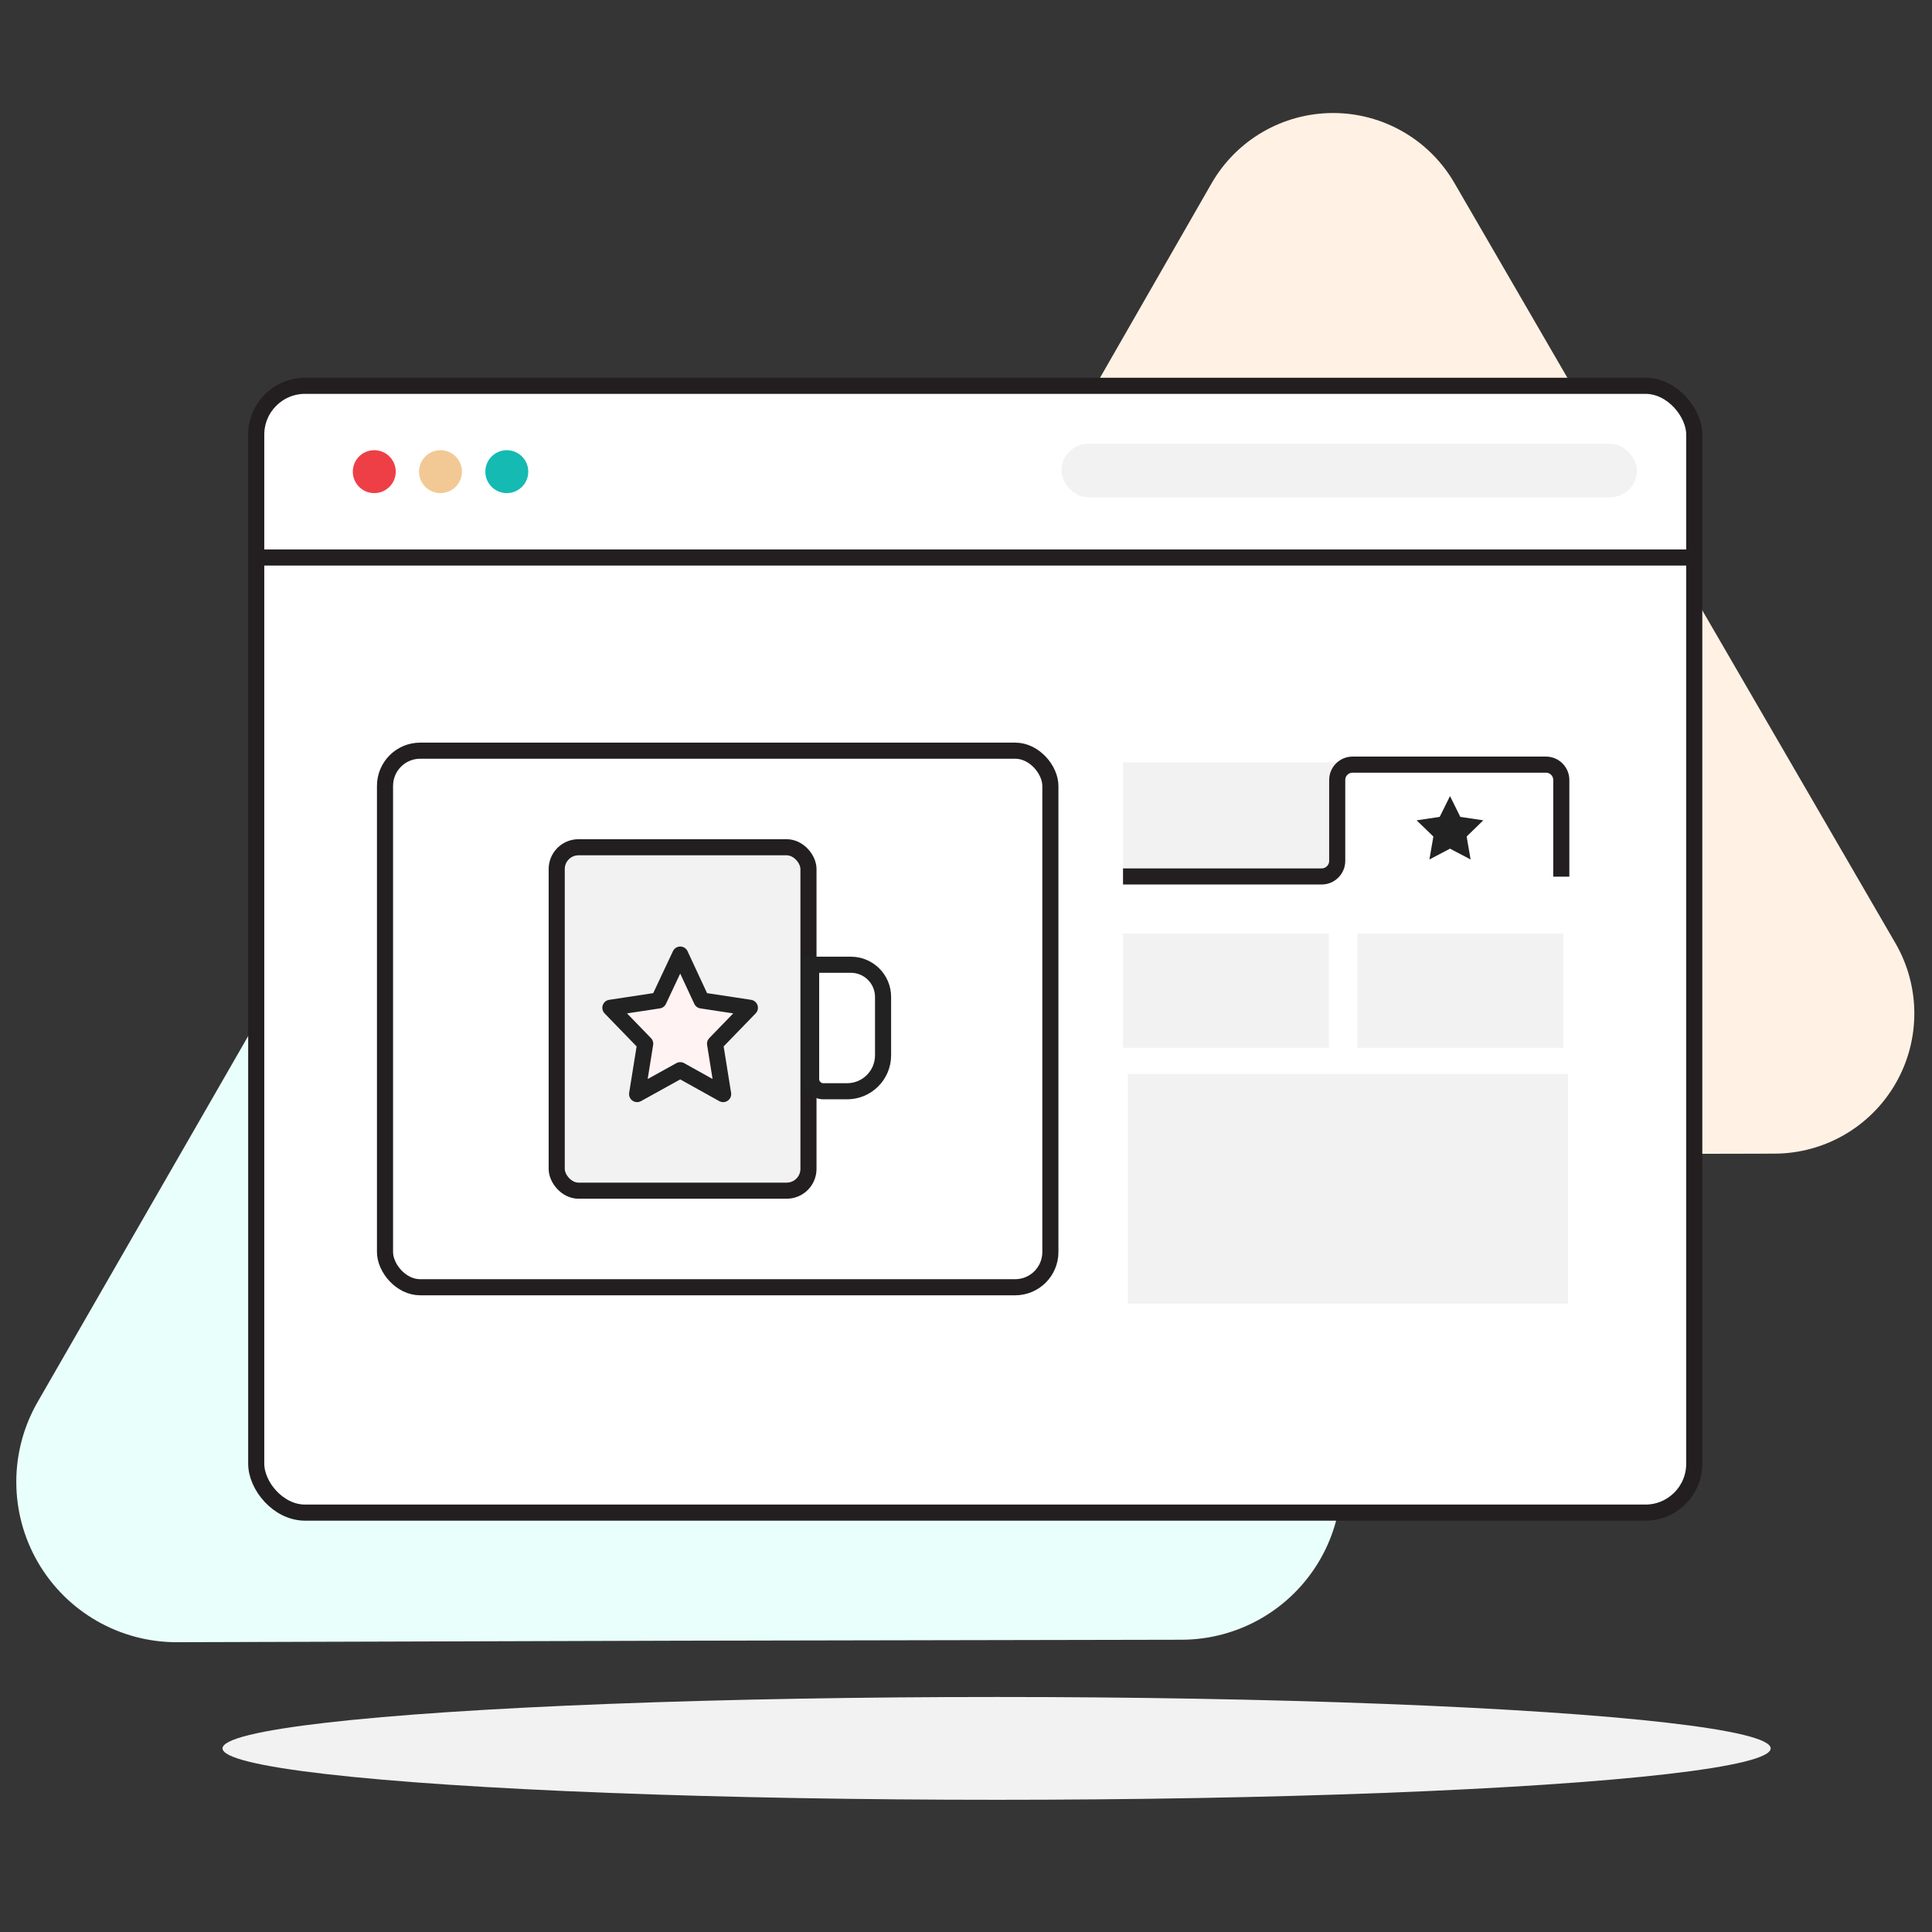
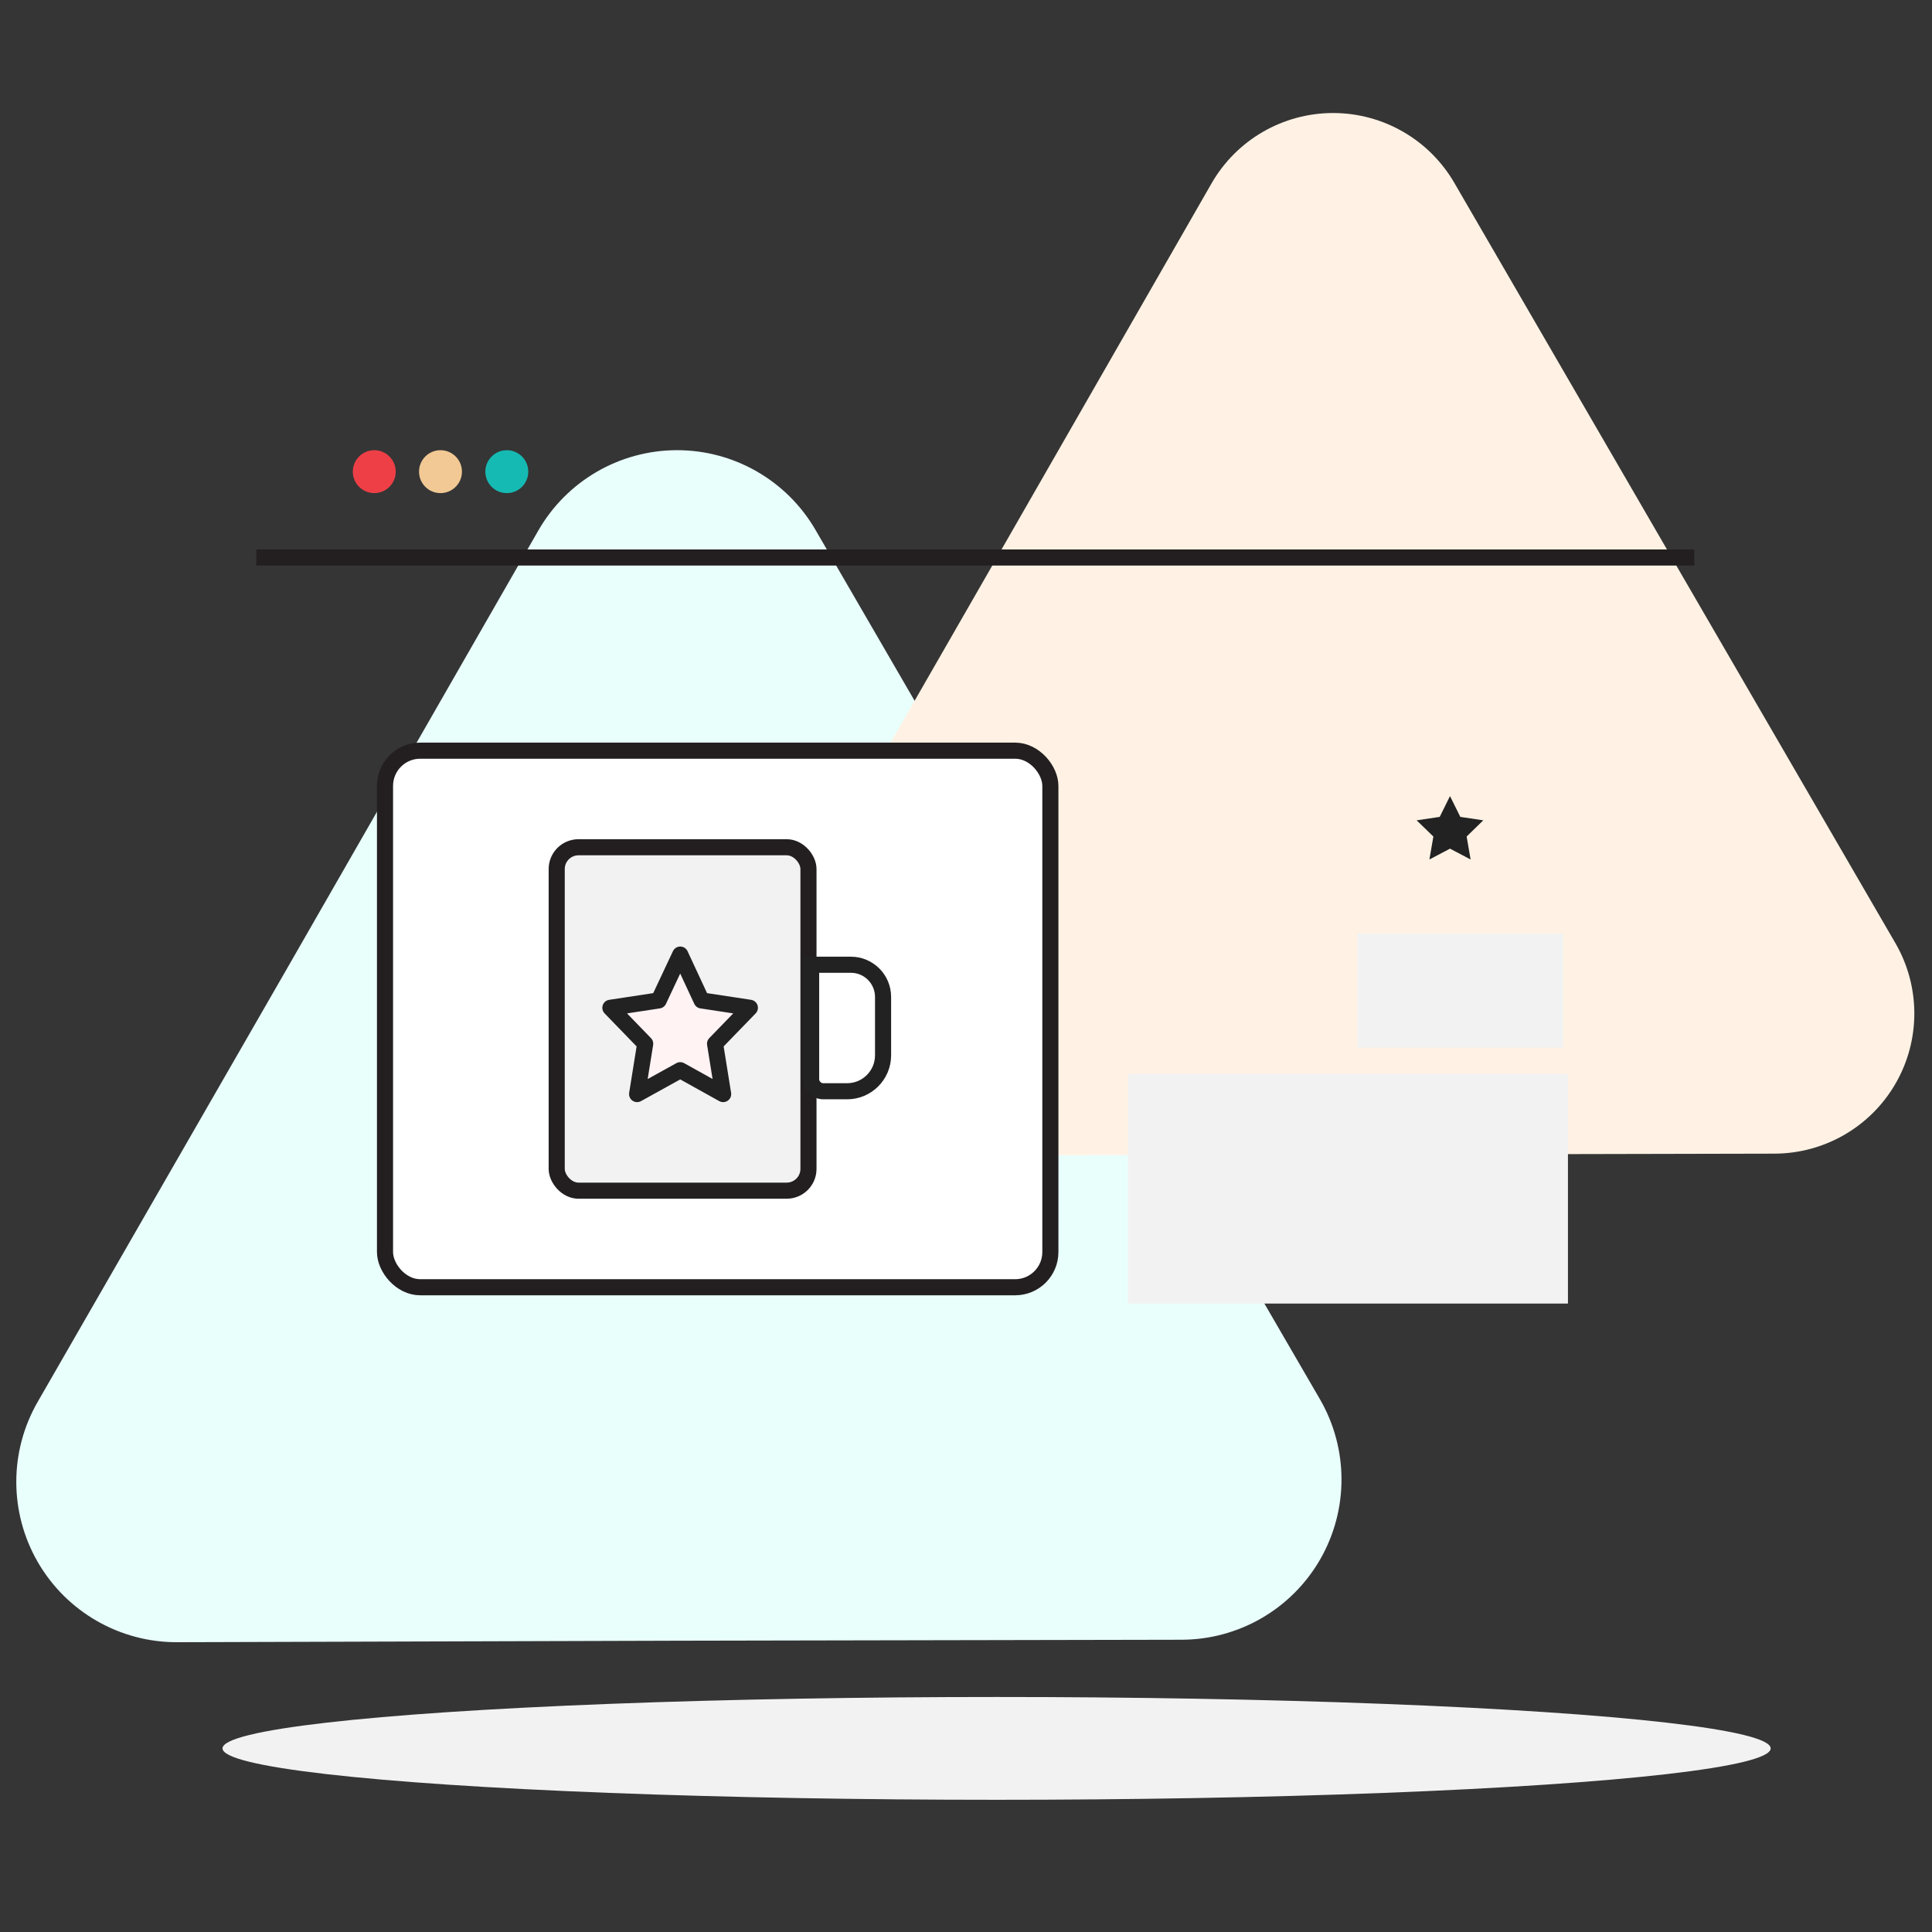
<svg xmlns="http://www.w3.org/2000/svg" width="496px" height="496px" viewBox="0 0 496 496" version="1.1">
  <rect x="0" y="0" width="496" height="496" fill="#333333" stroke="none" />
  <title>Group 5</title>
  <desc>Created with Sketch.</desc>
  <g id="Page-1" stroke="none" stroke-width="1" fill="none" fill-rule="evenodd">
    <g id="Group-5">
      <rect id="Rectangle-Copy-3" fill-opacity="0.01" fill="#FFFFFF" x="0" y="0" width="496" height="496" />
      <g id="2" transform="translate(4, 29)" fill-rule="nonzero">
        <ellipse id="Oval" fill="#F2F2F2" cx="251.855" cy="419.862" rx="198.726" ry="13.197" />
        <path d="M205.404,107.117 C198.049,94.377 184.444,86.542 169.733,86.576 C155.022,86.611 141.453,94.509 134.157,107.283 L70.046,219.03 L5.714,330.832 C-1.668,343.595 -1.66,359.332 5.736,372.088 C13.132,384.843 26.786,392.668 41.53,392.602 L170.359,392.216 L299.353,391.968 C314.042,391.937 327.6,384.076 334.924,371.343 C342.248,358.61 342.226,342.938 334.867,330.226 L270.122,218.699 L205.404,107.117 Z" id="Path" fill="#E9FFFC" />
        <path d="M369.416,18.029 C362.992,6.884 351.106,0.016 338.242,0.016 C325.377,0.016 313.492,6.884 307.068,18.029 L250.891,115.946 L194.714,213.725 C188.291,224.873 188.309,238.602 194.762,249.733 C201.214,260.864 213.119,267.703 225.985,267.67 L338.779,267.422 L451.573,267.174 C464.429,267.141 476.291,260.252 482.69,249.102 C489.089,237.952 489.053,224.235 482.596,213.119 L426.006,115.588 L369.416,18.029 Z" id="Path" fill="#FFF2E4" />
-         <rect id="Rectangle" stroke="#231F20" stroke-width="4.133" fill="#FFFFFF" x="61.781" y="70.046" width="369.184" height="289.286" rx="12.536" />
-         <rect id="Rectangle" fill="#F2F2F2" x="268.524" y="84.923" width="147.729" height="13.748" rx="6.86" />
        <circle id="Oval" fill="#EE3F47" cx="92.087" cy="92.087" r="5.51" />
        <circle id="Oval" fill="#F2C994" cx="109.086" cy="92.087" r="5.51" />
        <circle id="Oval" fill="#15BAB3" cx="126.112" cy="92.087" r="5.51" />
        <rect id="Rectangle" stroke="#231F20" stroke-width="4.133" fill="#FFFFFF" x="94.842" y="163.719" width="170.817" height="137.755" rx="9.037" />
        <g id="Group-12" transform="translate(138.924, 188.515)" stroke-width="4.133">
          <g id="Group-8">
            <rect id="Rectangle" stroke="#231F20" fill="#F2F2F2" x="0" y="0" width="64.633" height="88.163" rx="5.593" />
-             <path d="M65.317,30.161 L75.519,30.161 C80.083,30.161 83.784,33.862 83.784,38.426 L83.784,53.409 C83.784,58.509 79.65,62.642 74.551,62.642 L68.458,62.642 C66.723,62.642 65.317,61.236 65.317,59.502 L65.317,30.161 L65.317,30.161 Z" id="Rectangle" stroke="#222222" />
+             <path d="M65.317,30.161 L75.519,30.161 C80.083,30.161 83.784,33.862 83.784,38.426 L83.784,53.409 C83.784,58.509 79.65,62.642 74.551,62.642 L68.458,62.642 C66.723,62.642 65.317,61.236 65.317,59.502 L65.317,30.161 Z" id="Rectangle" stroke="#222222" />
          </g>
          <polygon id="Path-Copy-2" stroke="#222222" fill="#FFF3F4" stroke-linecap="round" stroke-linejoin="round" points="37.192 39.328 49.592 41.21 40.652 50.437 42.729 63.367 31.713 57.236 20.639 63.367 22.715 50.437 13.776 41.21 26.176 39.328 31.713 27.551" />
        </g>
        <line x1="61.781" y1="114.128" x2="430.965" y2="114.128" id="Path" stroke="#231F20" stroke-width="4.133" fill="#FFFFFF" />
-         <rect id="Rectangle" fill="#F2F2F2" x="284.311" y="166.695" width="112.381" height="29.314" />
-         <rect id="Rectangle" fill="#F2F2F2" x="284.311" y="210.667" width="52.843" height="29.314" />
        <rect id="Rectangle" fill="#F2F2F2" x="344.482" y="210.667" width="52.843" height="29.314" />
-         <path d="M284.311,196.009 L335.308,196.009 C337.503,196.009 339.287,194.238 339.302,192.042 L339.302,171.268 C339.295,170.214 339.711,169.201 340.456,168.455 C341.202,167.709 342.215,167.294 343.27,167.301 L392.862,167.301 C393.916,167.294 394.93,167.709 395.675,168.455 C396.421,169.201 396.837,170.214 396.829,171.268 L396.829,196.064" id="Path" stroke="#231F20" stroke-width="4.133" fill="#FFFFFF" />
        <rect id="Rectangle" fill="#F2F2F2" x="285.55" y="246.703" width="112.987" height="58.959" />
        <polygon id="Path" fill="#222222" points="368.259 175.374 370.904 180.719 376.799 181.6 372.529 185.76 373.548 191.656 368.259 188.874 362.969 191.656 363.988 185.76 359.69 181.6 365.614 180.719" />
      </g>
    </g>
  </g>
</svg>